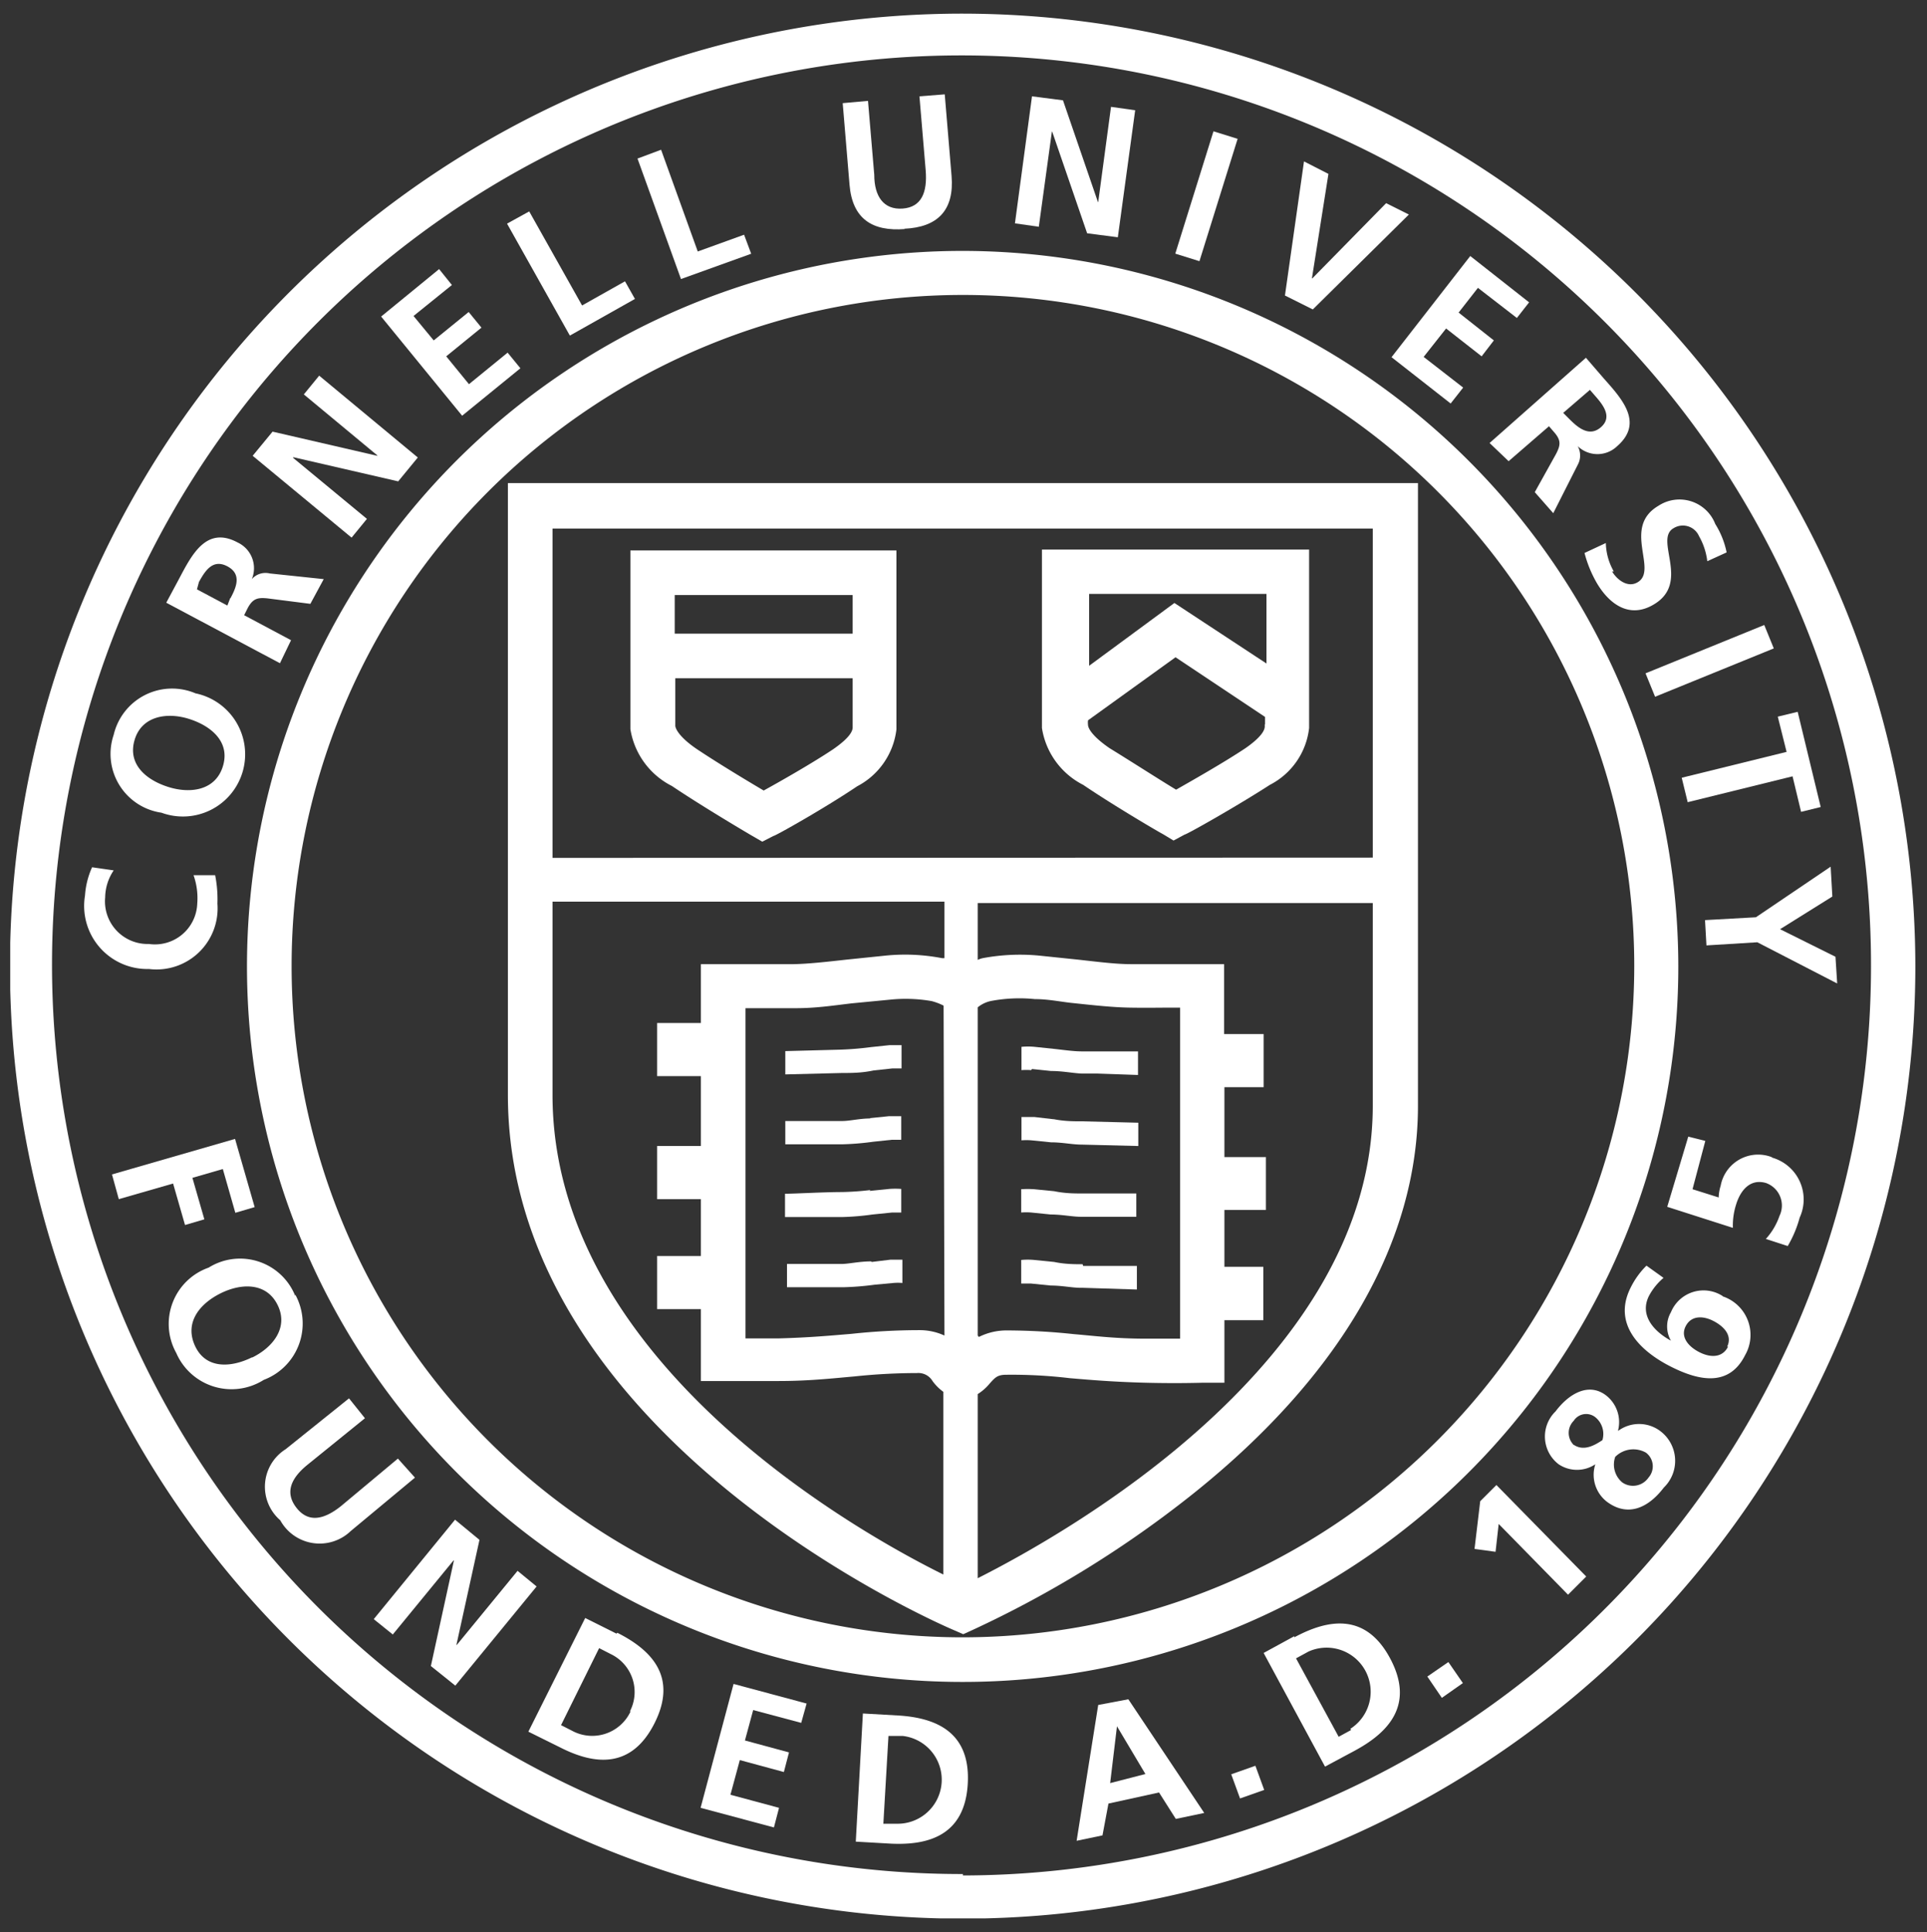
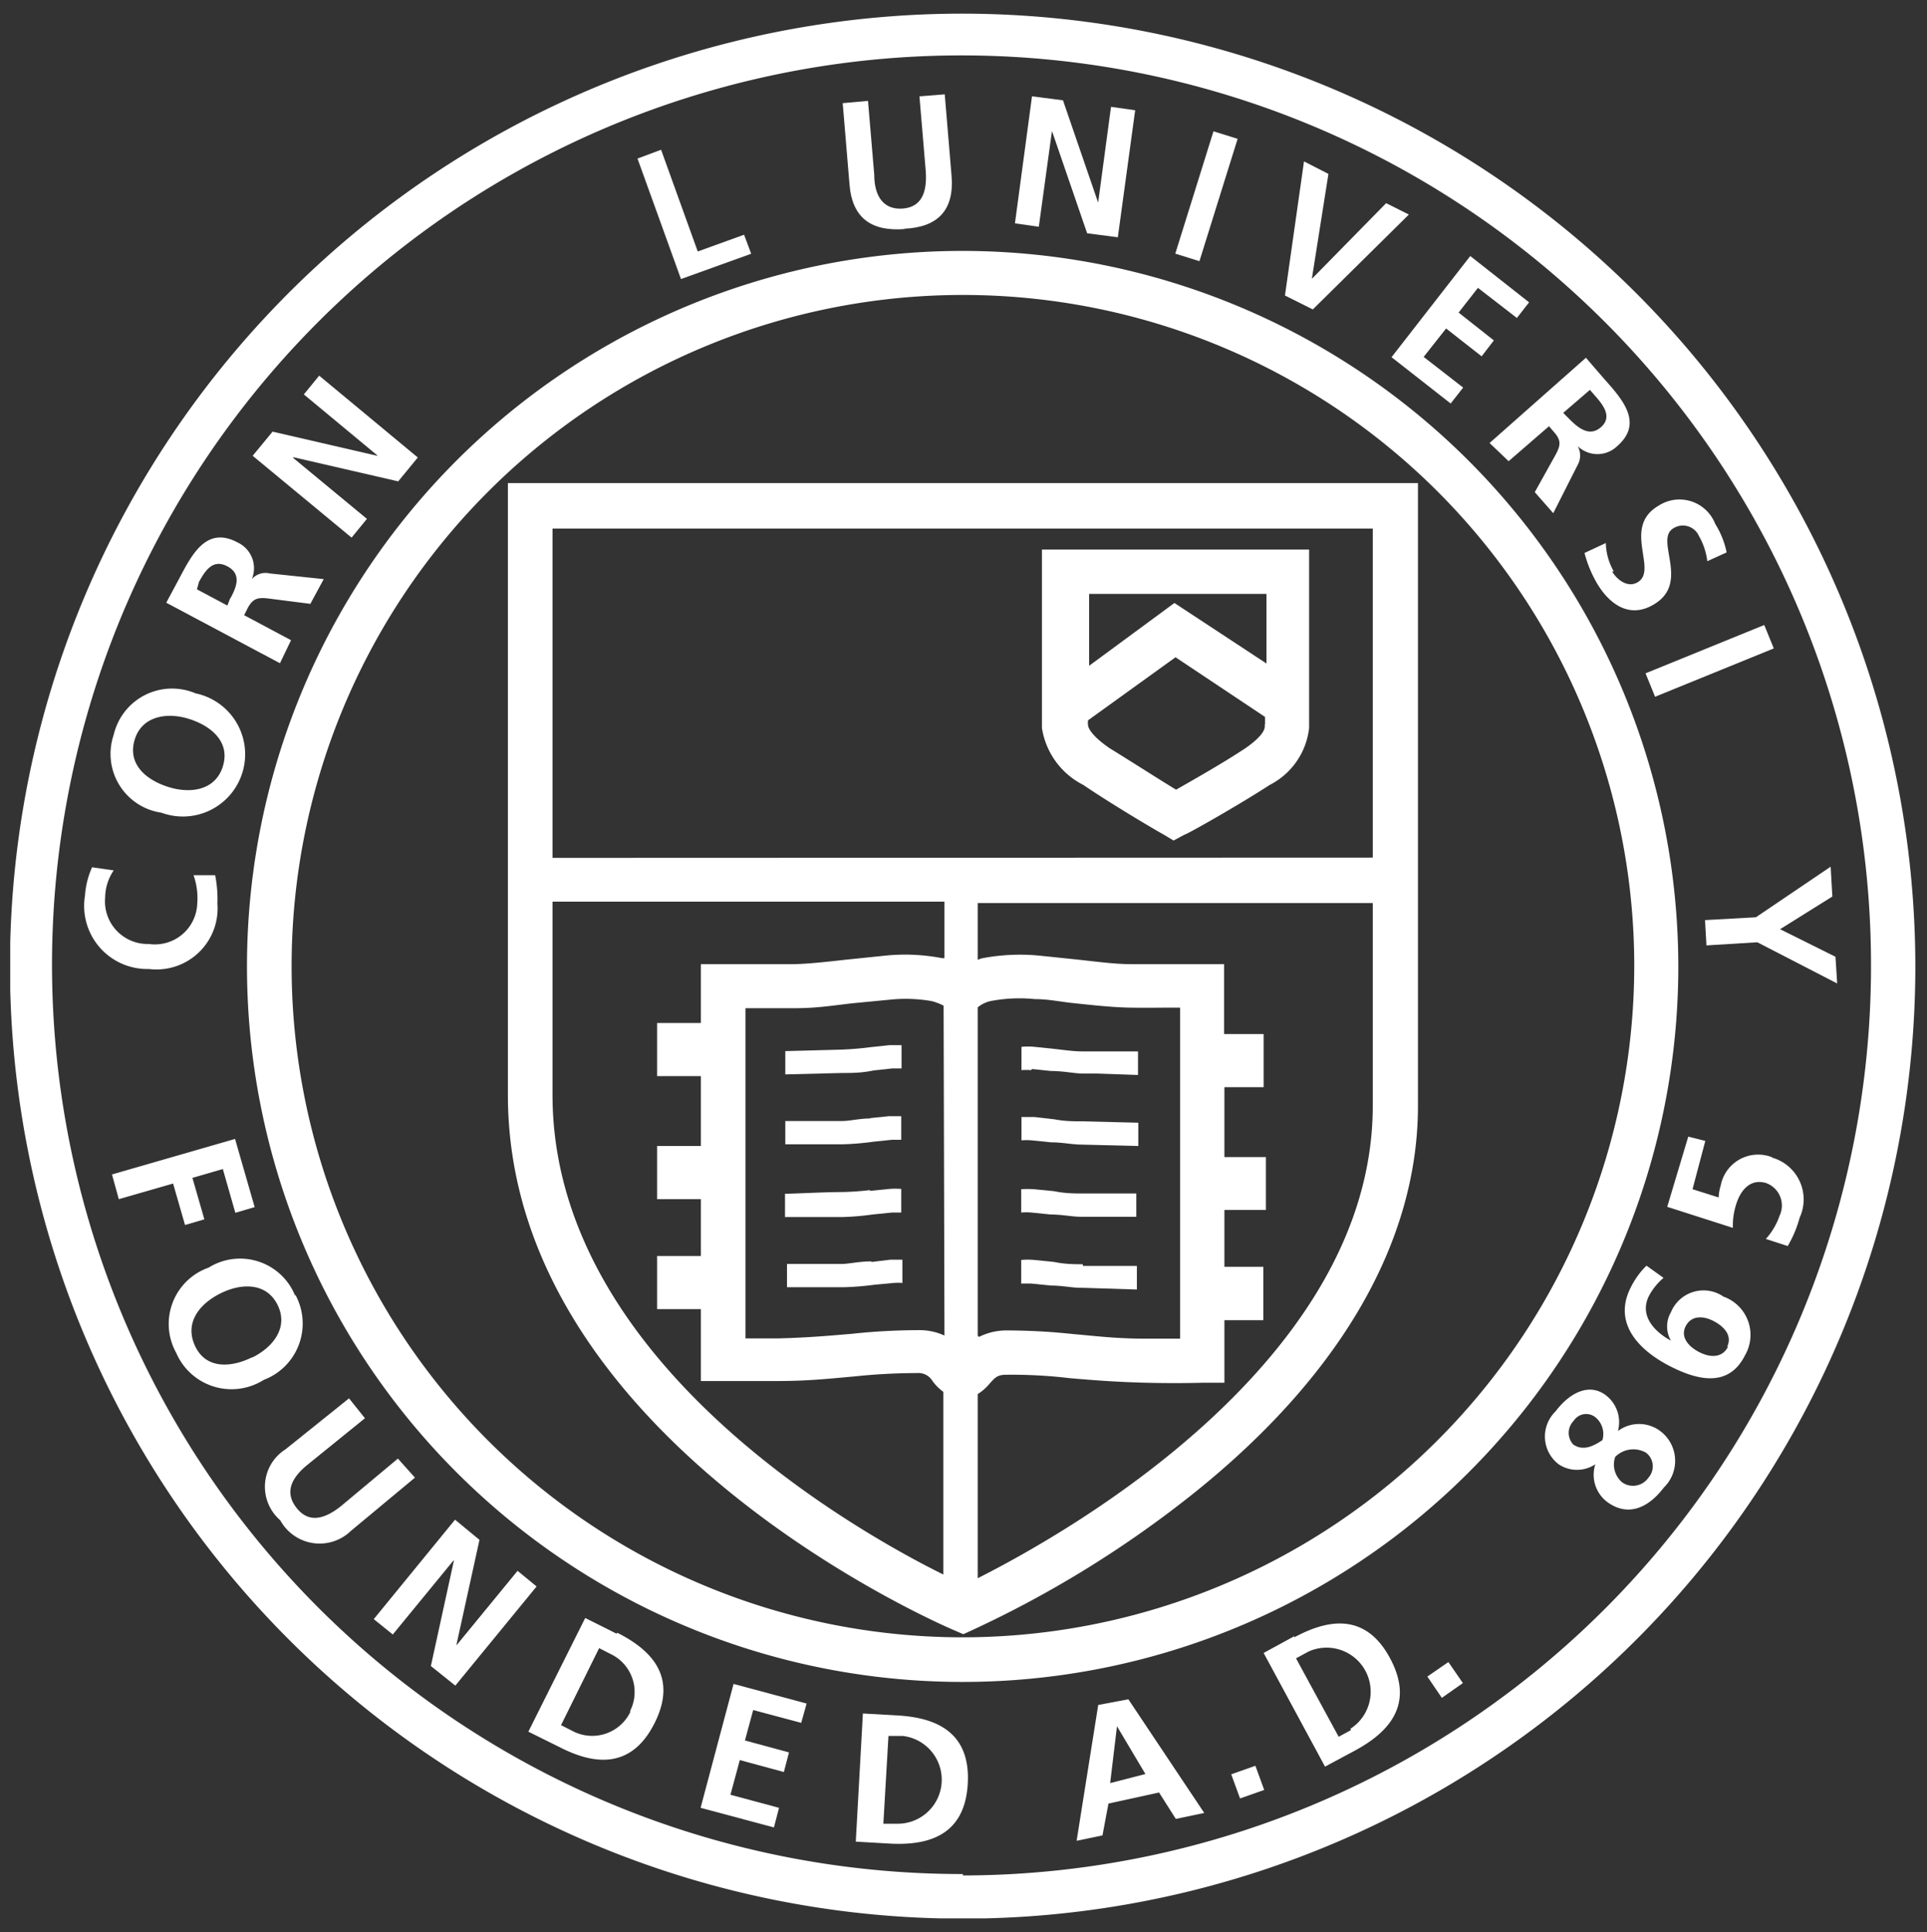
<svg xmlns="http://www.w3.org/2000/svg" id="Layer_1" data-name="Layer 1" viewBox="0 0 67.8 68">
  <rect x="0" y="0" width="67.8" height="68" fill="#333333" stroke="none" />
  <defs>
    <style>.cls-1{fill:none;}.cls-2{clip-path:url(#clip-path);}.cls-3{clip-path:url(#clip-path-2);}.cls-4{fill:#ffffff;}</style>
    <clipPath id="clip-path">
      <rect class="cls-1" x="0.36" y="0.48" width="315.27" height="67.03" />
    </clipPath>
    <clipPath id="clip-path-2">
      <rect class="cls-1" x="0.36" y="0.48" width="315.27" height="67.03" />
    </clipPath>
  </defs>
  <g id="CLS_logo_4c">
    <g class="cls-2">
      <g class="cls-3">
        <path class="cls-4" d="M33.88.48A33.52,33.52,0,1,0,67.39,34,33.56,33.56,0,0,0,33.88.48m0,65.47A32,32,0,1,1,65.83,34,32,32,0,0,1,33.88,66" />
        <path class="cls-4" d="M33.88,8.83A25.18,25.18,0,1,0,59.05,34,25.2,25.2,0,0,0,33.88,8.83m0,48.79A23.62,23.62,0,1,1,57.5,34,23.65,23.65,0,0,1,33.88,57.62" />
-         <path class="cls-4" d="M31.54,19.37H22.18v.79c0,2.42,0,5.35,0,5.5a2.72,2.72,0,0,0,1.46,2c1.1.74,2.73,1.7,2.8,1.74l.38.22.39-.2c.07,0,1.84-1,2.95-1.75a2.6,2.6,0,0,0,1.38-2c0-.12,0-2,0-5.5Zm-7.8,1.57H30V22.3H23.74ZM30,25.52v.08c0,.28-.49.63-.69.77-.75.5-1.86,1.13-2.44,1.45-.56-.33-1.59-.95-2.34-1.45-.55-.37-.75-.67-.77-.82V23.87H30v1.65" />
        <path class="cls-4" d="M46,19.34H36.66s0,6.16,0,6.28a2.71,2.71,0,0,0,1.45,2c1.09.74,2.73,1.7,2.8,1.73l.38.23.39-.21c.07,0,1.84-1,3-1.75a2.57,2.57,0,0,0,1.38-2V19.34m-1.56,6.15v.07c0,.28-.48.63-.68.77-.75.5-1.86,1.13-2.44,1.46-.55-.33-1.59-1-2.34-1.46-.54-.37-.75-.66-.76-.82s0-.08,0-.16h0l3.08-2.22,3.15,2.1v.26m-3.19-4.27-3,2.21V20.9h6.24v2.45Z" />
        <path class="cls-4" d="M36.31,37.62l.67.07c.42,0,.78.08,1.09.09h.54l1.43.05,0-.83-1.43,0h-.54c-.3,0-.63-.05-1-.09l-.67-.07a2.4,2.4,0,0,0-.46,0l0,.82a2,2,0,0,1,.34,0" />
        <path class="cls-4" d="M37.09,39.39l-.69-.08h-.46l0,.82a2.24,2.24,0,0,1,.35,0l.69.07c.4,0,.75.08,1.07.08l2,.05v-.82l-2-.05c-.29,0-.62,0-1-.08" />
        <path class="cls-4" d="M38.09,42c-.29,0-.61,0-1-.08l-.71-.07a3.54,3.54,0,0,0-.45,0l0,.82a2.18,2.18,0,0,1,.35,0l.69.07c.4,0,.75.08,1.06.08l1,0,.95,0V42l-.94,0Z" />
-         <path class="cls-4" d="M38.09,44.49c-.29,0-.62,0-1-.08l-.7-.07a2.43,2.43,0,0,0-.46,0l0,.83h.35l.69.07c.4,0,.75.08,1.06.08h.08l1.89.06,0-.83-1.89,0Z" />
+         <path class="cls-4" d="M38.09,44.49c-.29,0-.62,0-1-.08l-.7-.07a2.43,2.43,0,0,0-.46,0l0,.83h.35l.69.07c.4,0,.75.08,1.06.08h.08l1.89.06,0-.83-1.89,0" />
        <path class="cls-4" d="M29.63,37.76c.33,0,.69,0,1.11-.09l.65-.07h.33v-.82h-.42l-.66.07a10.81,10.81,0,0,1-1.11.09l-1.9.05,0,.82,2-.05" />
        <path class="cls-4" d="M30.63,39.36c-.39,0-.72.09-1,.09l-2,0,0,.82,2,0a9.54,9.54,0,0,0,1.09-.09l.66-.07h.33l0-.83h-.43l-.68.07" />
        <path class="cls-4" d="M30.62,41.88a9.91,9.91,0,0,1-1,.07c-.62,0-1.67.06-2,.06v.82l2,0a9.21,9.21,0,0,0,1.08-.09l.69-.07h.32v-.83a2.88,2.88,0,0,0-.42,0l-.69.07" />
        <path class="cls-4" d="M30.65,44.39c-.4,0-.74.08-1,.09h-.12l-1.84,0v.82l1.87,0h.11a10,10,0,0,0,1.11-.09l.65-.06a1.77,1.77,0,0,1,.32,0l0-.82h-.42l-.66.08" />
        <path class="cls-4" d="M17.87,17V38.53c0,12,15.06,18.57,15.7,18.84l.32.14.31-.14A38.21,38.21,0,0,0,42,52.55c5.17-4.14,7.89-8.86,7.89-13.64V17ZM33.23,47a2.08,2.08,0,0,0-.88-.19H32.3a22.37,22.37,0,0,0-2.34.13c-.72.06-1.46.13-2.55.16H26.23V35.48h0c.46,0,1,0,1.73,0s1.25-.08,2-.17l1.35-.13a5.33,5.33,0,0,1,1.47.05,2.07,2.07,0,0,1,.42.16Zm0-13.28-.08,0a6.84,6.84,0,0,0-2-.09l-1.36.14c-.72.08-1.34.15-1.87.16H25.43l-.77,0V36H23.12v1.87h1.54v2.46H23.12v1.87h1.54v2H23.12v1.87h1.54V48.6l.74,0s.91,0,2,0,1.95-.1,2.65-.16a21.2,21.2,0,0,1,2.21-.12.58.58,0,0,1,.55.28,1.7,1.7,0,0,0,.38.38v6.43C30,53.83,19.44,47.83,19.44,38.53v-6.8H33.23ZM48.3,38.91c0,9-10.79,15.06-13.9,16.63V49.06a1.75,1.75,0,0,0,.42-.37c.19-.21.27-.31.58-.31a17.21,17.21,0,0,1,2.24.12c.71.06,1.51.13,2.65.16s2,0,2.05,0l.74,0V46.46h1.37V44.58H43.08v-2h1.46V40.72H43.08V38.26h1.38V36.39H43.07V33.93l-.76,0H39.79c-.53,0-1.15-.08-1.87-.16l-1.35-.14a7.11,7.11,0,0,0-2,.09.85.85,0,0,0-.17.06v-2H48.3ZM34.4,47V35.45a1.08,1.08,0,0,1,.5-.23,5.39,5.39,0,0,1,1.51-.06c.49,0,.93.1,1.35.14.75.08,1.4.15,2,.16s1,0,1.46,0h.3V47.11H40.33c-1.09,0-1.83-.1-2.55-.16a22.37,22.37,0,0,0-2.34-.13h0a2.17,2.17,0,0,0-1,.23m-15-16.86V18.6H48.3V30.18Z" />
        <path class="cls-4" d="M7.65,31.8a4.35,4.35,0,0,0-.08-1H6.81a2.43,2.43,0,0,1,.13,1,1.49,1.49,0,0,1-1.7,1.42A1.5,1.5,0,0,1,3.7,31.58a1.74,1.74,0,0,1,.3-.95l-.76-.11a2.89,2.89,0,0,0-.25,1A2.22,2.22,0,0,0,5.24,34.1a2.15,2.15,0,0,0,2.41-2.3" />
        <path class="cls-4" d="M5.68,28.6a2.19,2.19,0,1,0,1.2-4.2A2.11,2.11,0,0,0,4,25.86,2.09,2.09,0,0,0,5.68,28.6m-.95-2.54c.24-.86,1.13-1,1.89-.77s1.48.78,1.23,1.65-1.13,1-1.91.76-1.45-.79-1.21-1.64" />
        <path class="cls-4" d="M10.24,22.53l-1.65-.88.13-.26c.18-.33.35-.37.71-.33l1.49.19.47-.87-1.9-.2a.64.64,0,0,0-.63.2v0a1,1,0,0,0-.5-1.29c-1.1-.59-1.61.43-2.06,1.28l-.45.84,4,2.13ZM8.1,21.05,8,21.31l-1.07-.57L7,20.48c.22-.4.49-.82,1-.55s.32.73.11,1.12" />
        <polygon class="cls-4" points="12.91 18.26 10.31 16.11 10.32 16.09 14.01 16.94 14.7 16.1 11.23 13.22 10.69 13.88 13.28 16.03 13.27 16.04 9.59 15.19 8.89 16.04 12.37 18.92 12.91 18.26" />
-         <polygon class="cls-4" points="18.31 12.96 17.86 12.41 16.5 13.52 15.7 12.54 16.94 11.53 16.49 10.98 15.26 11.98 14.55 11.12 15.9 10.03 15.45 9.47 13.41 11.14 16.26 14.63 18.31 12.96" />
-         <polygon class="cls-4" points="22.34 10.52 21.99 9.9 20.48 10.75 18.62 7.44 17.84 7.87 20.05 11.81 22.34 10.52" />
        <polygon class="cls-4" points="26.43 8.93 26.18 8.26 24.55 8.85 23.26 5.27 22.43 5.58 23.96 9.82 26.43 8.93" />
        <path class="cls-4" d="M31.81,8.05C33,8,33.58,7.39,33.48,6.19l-.24-2.87-.89.07L32.57,6c.06.76-.14,1.29-.81,1.34s-1-.43-1-1.19l-.22-2.6-.89.08.24,2.87c.1,1.21.81,1.65,1.95,1.56" />
        <polygon class="cls-4" points="37.01 4.63 37.02 4.63 38.25 8.21 39.33 8.35 39.94 3.88 39.09 3.76 38.64 7.11 38.63 7.11 37.4 3.53 36.31 3.39 35.71 7.86 36.55 7.98 37.01 4.63" />
        <rect class="cls-4" x="40.2" y="6.45" width="4.51" height="0.89" transform="translate(23.22 45.38) rotate(-72.67)" />
        <polygon class="cls-4" points="49.57 7.55 48.77 7.15 46.17 9.8 46.16 9.79 46.74 6.12 45.88 5.68 45.21 10.4 46.19 10.89 49.57 7.55" />
        <polygon class="cls-4" points="51.04 14.2 51.48 13.64 50.09 12.56 50.88 11.56 52.13 12.54 52.56 11.98 51.32 11 52 10.13 53.37 11.19 53.8 10.64 51.73 9.01 48.96 12.57 51.04 14.2" />
        <path class="cls-4" d="M53.08,16.23,54.5,15l.19.22c.24.28.22.45.05.77L54,17.32l.65.74.86-1.7a.68.68,0,0,0,0-.66h0a1,1,0,0,0,1.39,0c.94-.82.17-1.66-.47-2.38l-.63-.73-3.39,3Zm2.86-2.51.2.23c.29.33.59.74.18,1.09s-.81,0-1.1-.29L55,14.53Z" />
        <path class="cls-4" d="M56.78,20.11a2.1,2.1,0,0,1-.28-1l-.75.35a4.25,4.25,0,0,0,.44,1.07c.46.77,1.17,1.24,2,.74,1.3-.77,0-2.28.69-2.68a.62.62,0,0,1,.9.28,2.34,2.34,0,0,1,.29.88l.68-.31a3,3,0,0,0-.4-1,1.35,1.35,0,0,0-2-.64c-1.29.76,0,2.26-.73,2.69-.35.21-.73-.09-.9-.38" />
        <rect class="cls-4" x="57.9" y="22.81" width="4.51" height="0.89" transform="translate(-4.33 24.41) rotate(-22.16)" />
-         <polygon class="cls-4" points="59.17 27.37 59.38 28.23 63.07 27.32 63.37 28.57 64.06 28.4 63.25 25.05 62.55 25.22 62.86 26.46 59.17 27.37" />
        <polygon class="cls-4" points="59.99 32.38 60.04 33.27 61.83 33.16 64.64 34.61 64.58 33.67 62.63 32.7 64.47 31.55 64.41 30.5 61.78 32.28 59.99 32.38" />
        <polygon class="cls-4" points="6.51 43.11 7.19 42.91 6.77 41.45 7.84 41.14 8.28 42.68 8.96 42.48 8.27 40.08 3.94 41.33 4.18 42.2 6.09 41.65 6.51 43.11" />
        <path class="cls-4" d="M10.39,45.61a2.09,2.09,0,0,0-3.05-1,2.1,2.1,0,0,0-1.14,3,2.12,2.12,0,0,0,3.08.95,2.12,2.12,0,0,0,1.11-3M8.86,47.77c-.73.36-1.62.42-2-.41s.18-1.49.91-1.85,1.61-.38,2,.42-.18,1.49-.89,1.84" />
        <path class="cls-4" d="M14,51.33,12,53c-.6.48-1.15.6-1.57.06s-.19-1.05.41-1.53l2-1.62-.56-.7L10.05,51a1.56,1.56,0,0,0-.19,2.5,1.58,1.58,0,0,0,2.48.38L14.6,52Z" />
        <polygon class="cls-4" points="18.21 55.28 16.07 57.89 16.06 57.88 16.87 54.19 16.01 53.48 13.15 56.98 13.82 57.52 15.96 54.91 15.97 54.92 15.16 58.63 16.02 59.32 18.88 55.83 18.21 55.28" />
        <path class="cls-4" d="M21.69,57.49l-1.1-.55-2,4,1.11.55c1.23.63,2.52.76,3.33-.85s-.08-2.56-1.31-3.18m.47,2.76a1.49,1.49,0,0,1-2,.72l-.45-.23L21.08,58l.45.23a1.48,1.48,0,0,1,.63,2" />
        <polygon class="cls-4" points="24.65 63.62 27.23 64.31 27.41 63.62 25.7 63.16 26.03 61.94 27.58 62.36 27.76 61.67 26.21 61.25 26.5 60.18 28.19 60.63 28.38 59.95 25.81 59.26 24.65 63.62" />
        <path class="cls-4" d="M31.59,60.37l-1.23-.07-.25,4.51,1.22.07c1.38.07,2.62-.32,2.72-2.11s-1.08-2.32-2.46-2.4m0,3.81-.51,0,.18-3.09.5,0a1.55,1.55,0,0,1-.17,3.09" />
        <path class="cls-4" d="M38.64,60l-.76,4.78.91-.19L39,63.47l1.78-.39.59.93,1-.21-2.67-4Zm.42,2.75.24-2h0l1,1.68Z" />
        <polygon class="cls-4" points="43.32 62.44 43.63 63.29 44.48 62.99 44.17 62.14 43.32 62.44" />
        <path class="cls-4" d="M45.54,57.58l-1.08.59,2.16,4,1.08-.58c1.21-.66,2.06-1.64,1.21-3.23s-2.15-1.4-3.37-.74m2,3.26-.44.24L45.6,58.36l.44-.24a1.55,1.55,0,0,1,1.47,2.72" />
        <polygon class="cls-4" points="50.22 59 50.73 59.75 51.47 59.23 50.96 58.49 50.22 59" />
-         <polygon class="cls-4" points="52.08 52.83 51.88 54.51 52.62 54.61 52.73 53.63 55.17 56.12 55.81 55.48 52.65 52.26 52.08 52.83" />
        <path class="cls-4" d="M56.93,50.34h0a1.19,1.19,0,0,0-.43-1.24c-.6-.45-1.29-.07-1.77.57a1.23,1.23,0,0,0,.11,1.86,1.16,1.16,0,0,0,1.29,0h0a1.2,1.2,0,0,0,.41,1.32c.74.55,1.46.21,2-.5a1.31,1.31,0,0,0-.14-2,1.24,1.24,0,0,0-1.46,0m-1.57.5a.6.6,0,0,1,0-.85.52.52,0,0,1,.78-.11.76.76,0,0,1,.23.79c-.27.18-.65.4-1,.17M58,52a.66.66,0,0,1-.92.17.82.82,0,0,1-.25-.9.9.9,0,0,1,1.08-.15A.6.6,0,0,1,58,52" />
        <path class="cls-4" d="M60.61,45.61a1.24,1.24,0,0,0-1.82.57,1,1,0,0,0,0,1h0c-.59-.32-1.12-.89-.77-1.58a2.17,2.17,0,0,1,.51-.63l-.6-.43a2.86,2.86,0,0,0-.56.78c-.65,1.3.37,2.26,1.47,2.8.95.47,2,.69,2.56-.43a1.43,1.43,0,0,0-.79-2.07m.19,1.77c-.2.4-.62.39-1,.2s-.69-.53-.49-.92.63-.37,1-.17.64.51.46.89" />
        <path class="cls-4" d="M62.36,40.73a1.34,1.34,0,0,0-1.82,1,1.51,1.51,0,0,0-.07.41l-.92-.29L60,40.15,59.4,40l-.74,2.47,2.31.74a2.44,2.44,0,0,1,.11-.81c.15-.5.49-.93,1.05-.77a.84.84,0,0,1,.48,1.16,2.34,2.34,0,0,1-.48.81l.77.25a4.06,4.06,0,0,0,.42-1,1.53,1.53,0,0,0-1-2.12" />
      </g>
    </g>
  </g>
</svg>